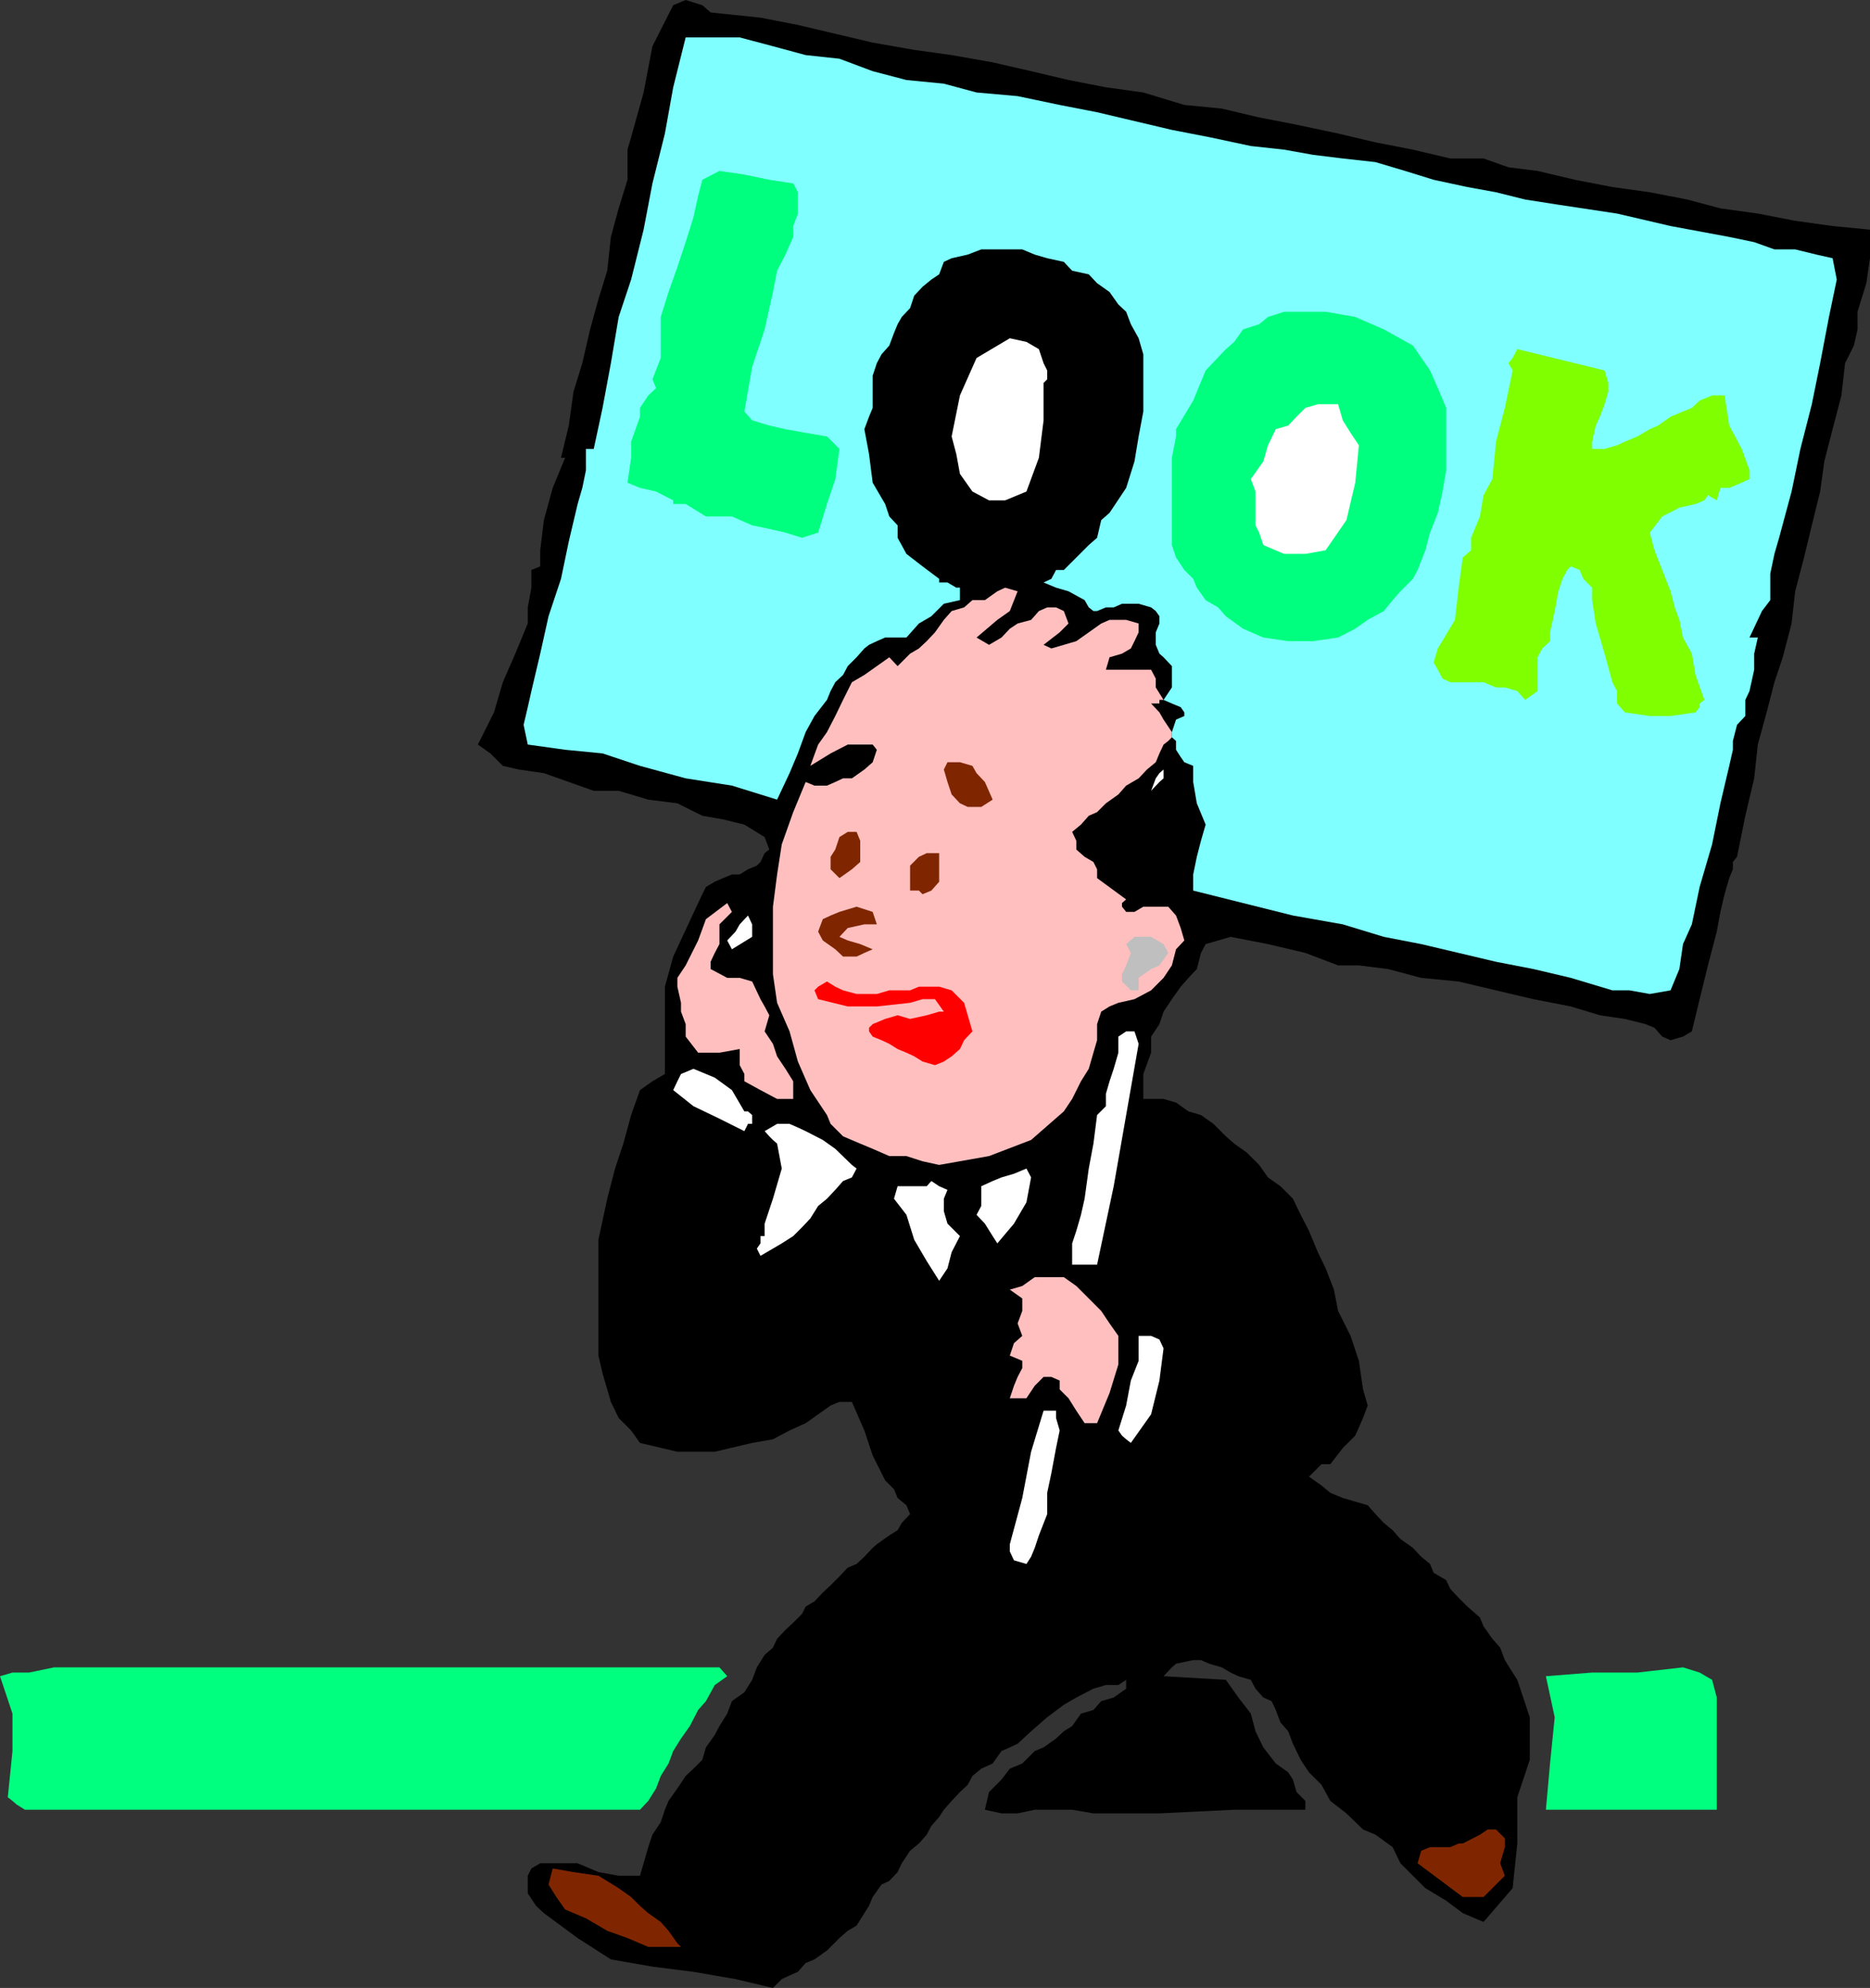
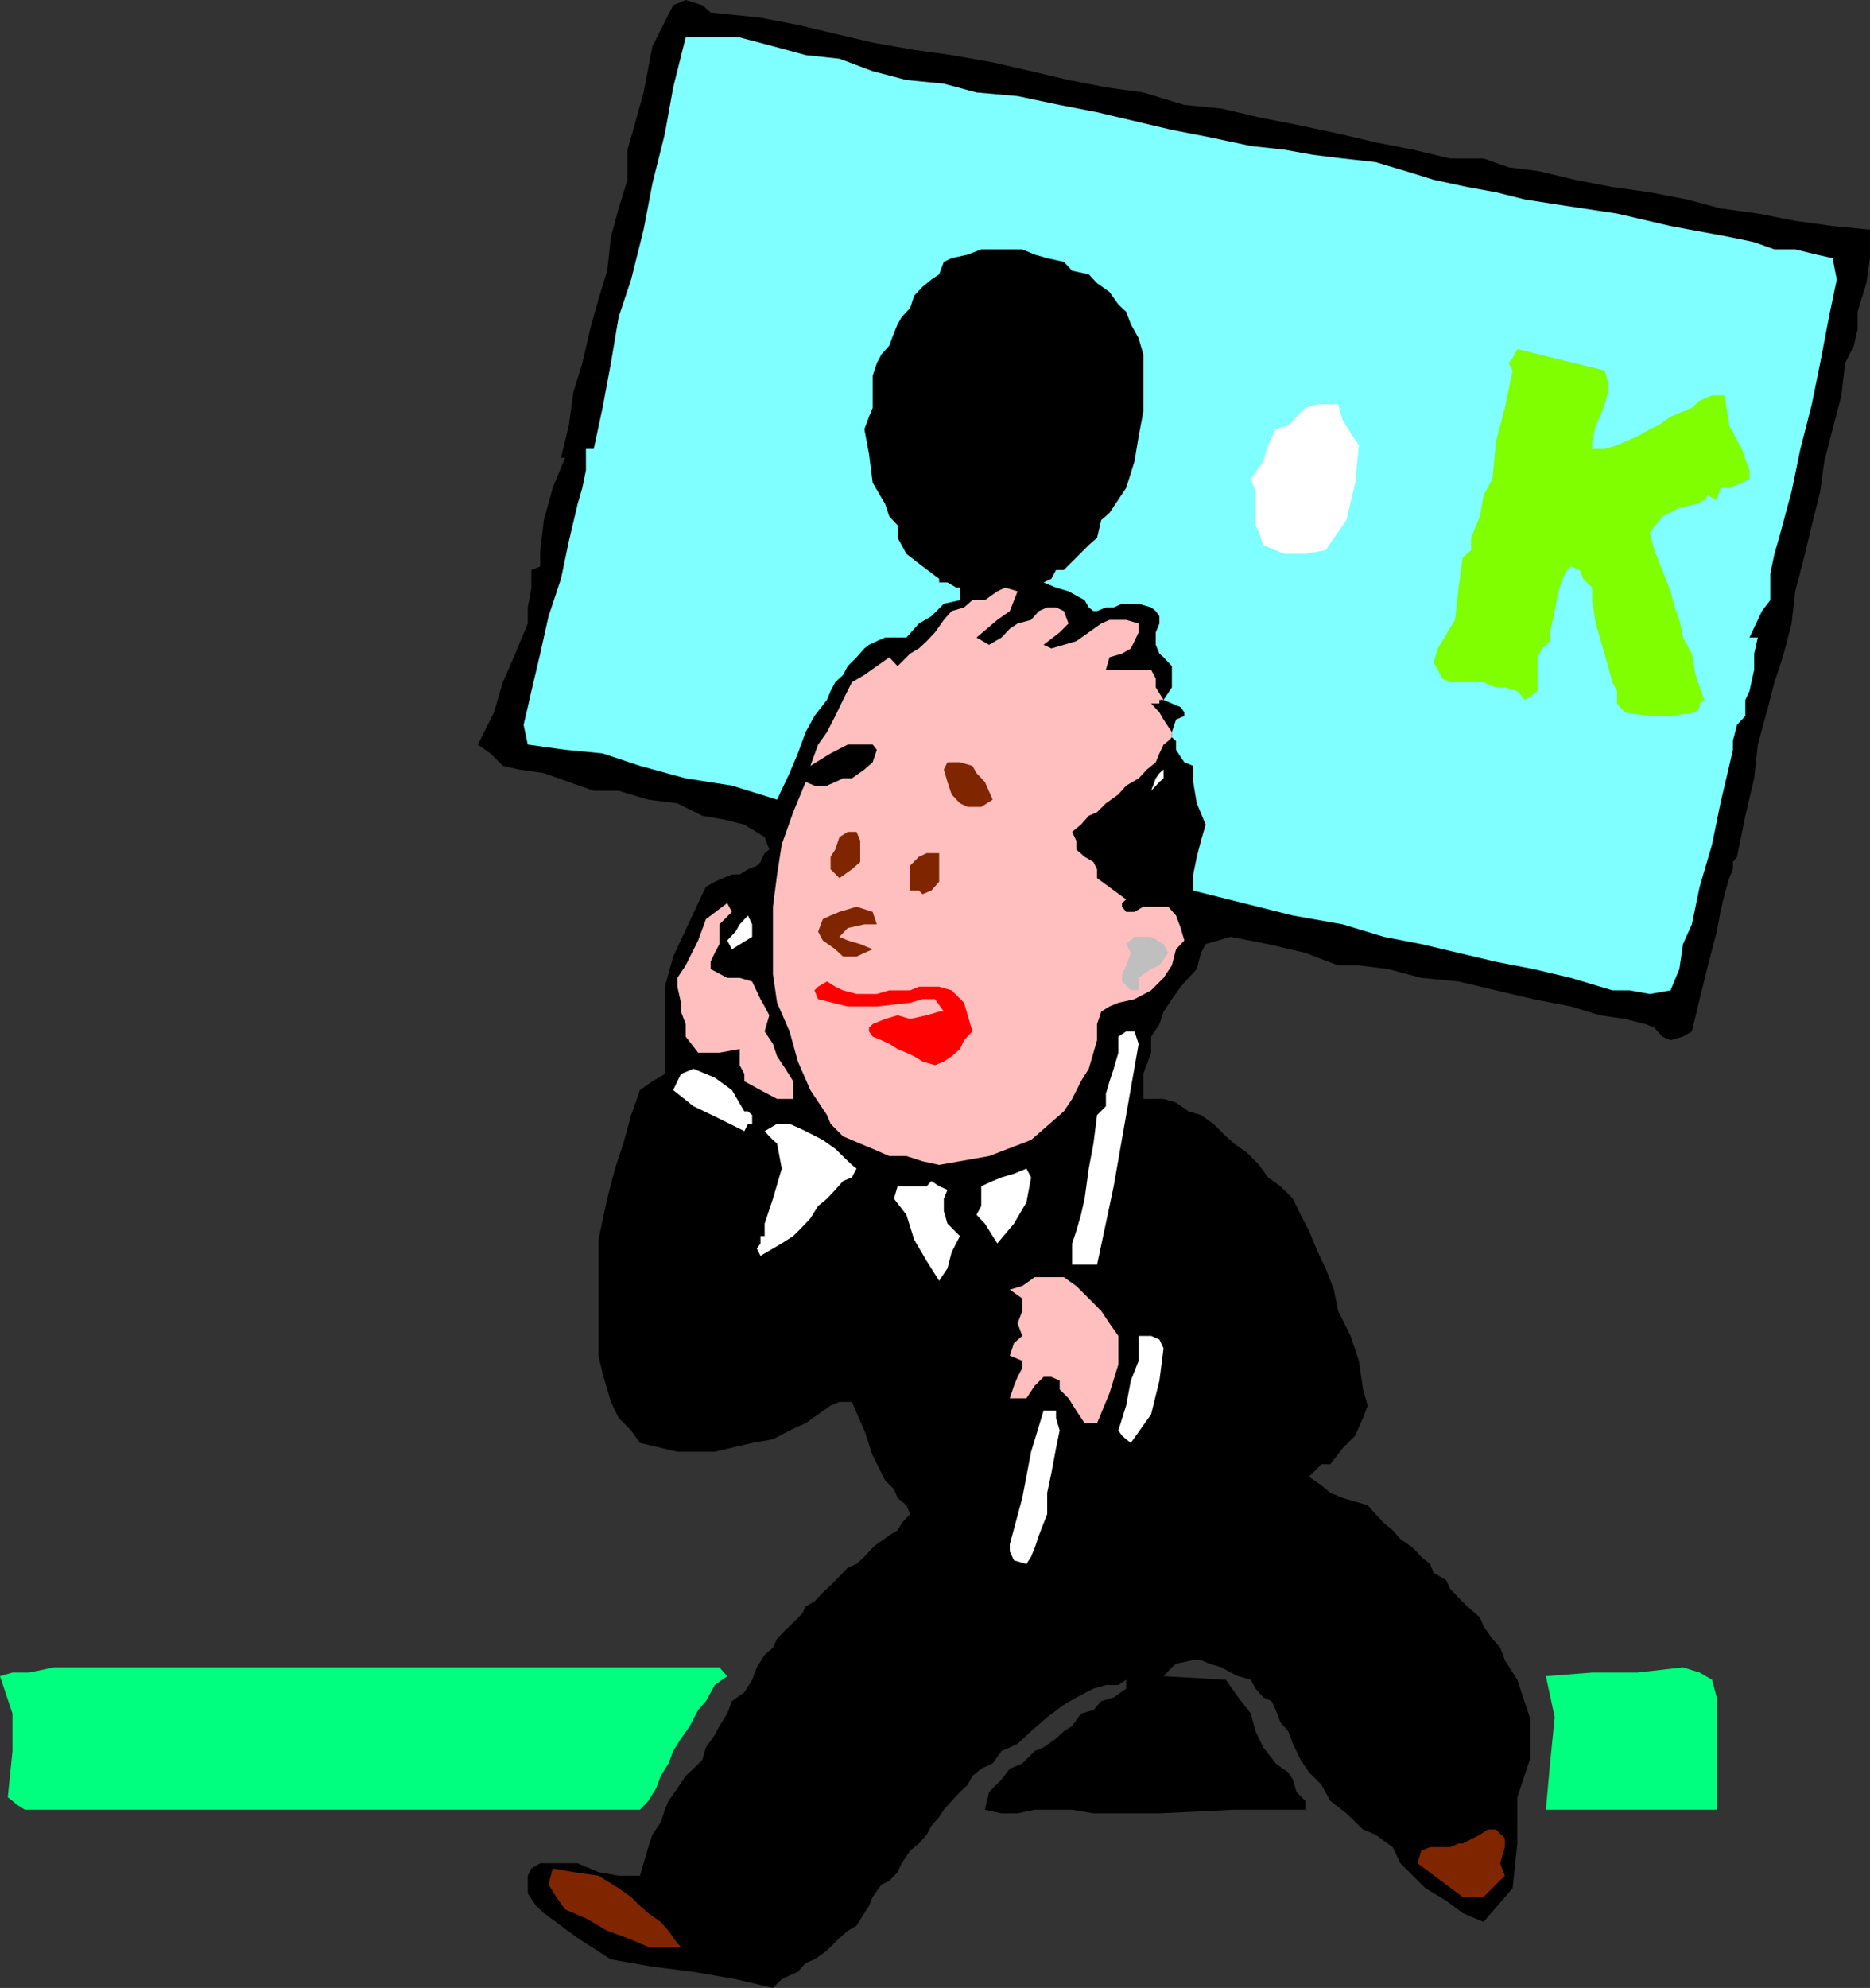
<svg xmlns="http://www.w3.org/2000/svg" width="360" height="382.602">
  <rect width="100%" height="100%" fill="#333333" stroke="none" />
  <path d="m136.8 2.398 9.602 1 7.2 1.403L168 8.199l8 1.403 7.203 1L191.102 12l7.398 1.7 7.203 1.698 7.2 1.403 7.199 1L228 20.199l7.203.7 7.2 1.703L249.601 24l8 1.7 7.199 1.698 7.2 1.403 7.203 1.699h6.399l4.8 1.7 5.598.698 7.203 1.704 7.2 1.398 7.199 1 7.199 1.398 6.402 1.704 7.2 1 7.199 1.398 7.199 1 7.199.7v5.5l-.7 4.8-1.698 5.5v3.398l-.7 3.102-1.699 3.398-.703 6.204-1.7 6.5-1.597 6.199-.8 5.8-1.602 6.5-1.5 6.2-1.7 6.5-.699 6.199-1.699 6.5-1.601 4.8-1.5 5.802-1.7 6.199-.699 6.5L336 157l-1.598 7.898-.8 1v1.403l-.7 1.699-.902 3.102-.797 3.398-.703 3.8-1.7 6.5-1.597 6.5-1.5 6.2-1.703 1-2.398.7-1.602-.7-1.5-1.7-1.7-.698-4-1-4.8-.704-5.598-1.699-7.199-1.398-7.203-1.7-7.2-1.703-7.198-.699-6.399-1.699-5.601-.7h-4l-6.301-2.402-7.2-1.699-7.199-1.398-4.8 1.398-.899 1.7-.8 3.101-1.602 1.7-1.5 1.698-1.7 2.403-1.601 2.398-.797 2.403-1.601 2.398v3.102l-1.5 4.097v4.801H224l2.402.7 2.399 1.698 2.402.704 2.399 1.699 2.398 2.398 1.602 1.403L240 221.8l2.402 2.398 1.7 2.403 2.398 1.699 2.402 2.398 1.5 3.102 1.598 3.097 1.703 4.102 1.5 3.102 1.598 4.097.8 4.102 2.399 4.8 1.602 4.797.8 5.5.899 3.102-.899 2.398-1.5 3.403-2.402 2.398-2.398 3.102h-1.7l-.699.699-1.703 1.7 2.402 1.698 1.7 1.403 2.398 1 2.402.699 2.399.7 1.5 1.698 1.601 1.704 1.7 1.398 1.5 1.7 2.398 1.698 1.602 1.704L275.3 301l.699 1.7 2.402 1.402.801 1.699 1.598 1.699 1.699 1.7 2.402 2.1.7 1.7 1.699 2.398 1.5 1.704.902 2.398 1.5 2.398.899 1.403 2.398 7.199v8.2l-2.398 7.198v8.903l-.899 8.597-5.601 6.5-4-1.699-3.2-2.398-4-2.403L272 361l-2.398-2.398-1.5-3.102-3.301-2.398-2.399-1-3.199-3.102-3.101-2.398-1.7-3.102-2.402-2.398-1.598-2.403-1.5-3.097-.902-2.403-1.5-1.699-.898-2.398-.801-1.704-1.598-.699-1.5-1.699-.902-1.7-2.399-.698-1.5-.704-1.699-1-2.402-.699-1.598-.699h-1.5l-3.3.7-.801.698-1.602 1.704 12 .699 2.402 3.398 2.399 3.102.902 3.398 1.5 3.102 2.399 3.097 2.398 1.704.902 1.398.7 2.398 1.699 1.704v1.699h-13.7l-14.398.699H210.5l-4.098-.7h-7.199l-3.3.7H192.8l-3.2-.7.801-3.402 2.399-2.398 1.601-2.102 2.399-1 2.402-2.398 1.7-.7 2.398-1.698 1.5-1.403 1.601-1 1.7-2.398 2.398-.7 1.5-1.703 2.402-.699L216.8 325v-1.7l-1.5 1h-2.399l-2.402.7-3.297 1.7-2.402 1.402-3.2 2.398-3.101 2.7-2.598 2.402-1.5.699-1.601.699-1.7 2.398-2.199 1-1.699 1.403-.902 1.699-1.5 1.398-1.598 1.704-1.5 1.699-.902 1.398-1.5 1.7-.899 1.703-1.5 1.699-1.699 1.398-1.601 2.403-.801 1.699-1.598 1.699-1.5.7-1.703 2.402-.7 1.699-.898 1.398-1.5 2.403-1.699 1-1.601 1.398-2.399 2.398-2.402 1.704-1.7.699-1.5 1.699-1.601.7-1.5.698-1.7 1.704-7.198-1.704-8.102-1.398-7.898-1-8-1.398-6.399-4.102-6.5-4.8-1.5-1.4-1.601-2.402V361l.699-1.398 1.699-1h7.203l4 1.699 3.899.699h4.101l.7-2.398.898-3.102.8-2.398 1.602-2.403.797-2.398.703-1.7 1.7-2.402 1.597-2.398 1.5-1.403 1.703-1.699.7-2.398 1.699-2.403.898-1.699 1.5-2.398.902-2.403 2.399-1.699 1.5-2.398.902-2.403 1.5-2.398 1.598-1.398.8-1.704 1.602-1.699 1.5-1.398 1.7-1.7.699-1.402 1.699-1 1.601-1.699 1.5-1.398 1.7-1.704 1.601-1.699 1.7-.699 1.5-1.398 1.597-1.704.8-.699 2.403-1.699 1.598-1 .8-1.398 1.602-1.704-.703-1.699-1.7-1.398-.698-1.7-1.7-1.703-2.402-4.796-1.598-4.801-2.402-5.5h-2.398l-1.7.699-2.402 1.7-2.398 1.698-3.102 1.403-3.2 1.699-4 .7-7.198 1.698h-7.2l-7.199-1.699-1.703-2.398-2.398-2.403-1.5-3.097-.7-2.403-.902-3.097-.797-3.403v-22.296l1.7-7.903 1.5-5.8 1.597-4.797 1.5-5.5 1.703-4.801 2.399-1.7L128 206.7v-16.8l1.602-5.797 4.8-10.301.801-1.7.7-1.402 1.699-1 1.601-.699 1.7-.7h1.5l1.597-1 1.703-.698.7-.704.8-1.699.899-.699-.899-2.398-3.902-2.403-4.098-1-4-.699-4.8-2.398-5.602-.704-5.7-1.699h-4.8l-4.801-1.7-4.797-1.7-4.8-.698-3.102-.704L94.402 145 92 143.3l3.102-6.198L96.8 131.3l2.402-5.5 2.399-5.801v-3.102l.699-3.796v-3.403L104 109v-3.102l.703-5.796 1.7-6.204 2.398-5.796H108l1.5-6.204.902-6.5 1.7-5.5 1.5-6.5 1.601-5.796 1.7-5.5.699-6.5 1.5-5.5 1.699-5.5V28.8l.699-2.403 2.402-8.597 1.7-8.903 4-7.898L132 0l3.203 1 1.598 1.398" />
  <path fill="#ffbfbf" d="M225.602 140.898 224 138.5l-.797-1.398-1.601-1.704h1.601v-.699H224l-1.5-2.398v-1.7l-.898-1.703h-8.7l.7-2.398 2.398-.7 1.703-1 .7-1.402.8-1.699V120l-2.402-.7h-3.2L212 120l-4.797 3.398-2.402.704-2.399.699-1.5-.7L204 121.7l1.703-1.699-.902-2.398-1.5-.704h-1.7l-1.601.704-1.5 1.699-2.598.699-1.5 1-1.601 1.7-2.399 1.402L188 122.7l4-3.398 2.402-1.7 1.5-3.8-2.402-.7-1.5.7-2.398 1.699h-2.399l-1.601 1.398-2.399.704-1.5 1.699L180 121.7l-1.598 1.7-1.5 1.402-1.699 1-2.402 2.398-1.598-1.699-2.402 1.7-2.399 1.698-2.402 1.403-1.7 3.398-1.5 3.102-1.597 3.097-1.703 2.403-1.5 4.097 3.902-2.398 3.301-1.7H168l.8 1-.8 2.4-1.598 1.402L164 149.8h-1.7l-1.5.699-1.597.7h-2.402l-1.7-.7-2.398 5.8-2.203 6.2-.898 5.8-.801 6.2v13l.8 5.5 2.399 5.5 1.602 5.8 2.398 5.5 3.203 4.802.7 1.699 2.398 2.398 3.3 1.403 2.399 1 3.203 1.398h3.297l3.102 1 3.199.7 9.601-1.7 8.098-3.102 6.3-5.5 1.602-2.398 1.7-3.398 1.5-2.403.898-3.097.703-2.403v-3.097l.797-2.403 1.602-1L215.3 193l3.101-.7 3.2-1.698 2.398-2.403 1.602-2.398.8-3.102L228 181l-.7-2.398-.898-2.403-1.5-1.699h-4.8l-1.7 1h-1.601l-.801-1v-.7l.8-.698-5.597-4.102v-1.7l-.703-1.402-1.7-1-1.597-1.398v-1.7l-.8-1.698 1.699-1.403 1.5-1.699 1.601-.7 1.7-1.698 2.398-1.704 1.5-1.699 2.402-1.398 1.598-1.7 1.699-1.402.703-1.699.797-1.7.902-.698.7-.704v-1" />
  <path fill="#7f2600" d="m191.102 153.898-2.2 1.403h-2.601l-1.5-.7-1.598-1.703-.8-2.398-.7-2.398.7-1.403h2.398l2.402.7.797 1.402 1.602 1.699 1.5 3.398" />
  <path fill="#fff" d="M224 148.102v1.699l-.797.699-1.601 1.7.898-2.4.703-1 .797-.698" />
  <path fill="#7f2600" d="M165.602 163.5v2.398L164 167.301 161.602 169l-1.7-1.7v-2.402l.899-1.398.8-2.398 1.602-1h1.7l.699 1.699v1.699m15.198 3.102v3.097l-1.5 1.7-1.698.703-.7-.704h-1.699v-4.796l1.7-1.704 1.5-.699h2.398v2.403" />
  <path fill="#ffbfbf" d="m138.5 181.7-.898 1.698-.801 1.704v1.398l3.199 1.7h2.402l2.399.698 1.601 3.403.801 1.398.899 1.7-.899 3.101 1.598 2.398.8 2.403 1.602 2.398 1.5 2.403v3.398h-3.101l-3.2-1.7-3.101-1.698v-1.403l-.899-1.699v-3.102l-3.902.704h-4.098L132 199.5v-2.398l-.898-2.403V193l-.7-3.102V188.2l1.598-2.398 2.402-4.801 1.5-4.102 4.098-3.097.902 1.699-2.402 2.398v3.801" />
  <path fill="#7f2600" d="M168.8 177.898h-2.398l-3.199.704-1.601 1.699 1.601.699 2.399.7 2.398 1-1.598.698-1.5.704h-2.601l-1.5-1.403-2.399-1.699-.902-1.7.902-2.402 1.5-.699 1.7-.699 3.3-1 3.098 1 .8 2.398" />
  <path fill="#fff" d="m144.8 180.3-3.898 2.4L140 181l1.602-1.7.8-1.402L144 176.2l.8 1.7v2.402" />
  <path fill="#bfbfbf" d="m224 181.7.902 1.698-1.699 2.403-1.601.699-2.399 1.7v2.402h-1.5L216 188.898V187.5l.8-1.7.903-2.402-.902-1.699 1.601-1.398h3.2l2.398 1.398" />
  <path fill="red" d="m183.203 190.602 2.399 2.398.699 2.398.902 3.102-1.601 1.7-.801 1.698-1.598 1.403-1.5 1L180 205l-2.398-.7-1.602-1-1.5-.698-1.7-.704-1.597-1-1.5-.699L168 199.5l-.7-1v-.7l.7-.698 2.402-1 2.399-.704 2.402.704 3.2-.704 2.398-.699h.902L180 192.301h-2.398l-2.399.699-6.402.7h-5.598l-5.703-1.4-.7-1.698.7-.704 1.703-1 1.598 1 1.5.704 2.601.699h3.899l2.402-.7h4l1.7-.703h3.898l2.402.704" />
  <path fill="#fff" d="m219.203 200.898-2.402 13.704-2.399 13.699-3.199 15.097h-4.8v-4.097l.8-2.403.899-3.097.699-3.102.8-5.8.899-4.797.703-5.5 1.7-1.704V210.5l.699-2.398.8-2.403.899-3.097V199.5l1.5-1h1.601l.801 2.398m-75.903 13h.7l.8.704v1.699h-.8l-.7 1.398-4.8-2.398-5-2.403-3.898-3.097.8-1.7.7-1.402 2.398-1 4.102 1.7 3.3 2.402 2.399 4.097M164 224.2l.902.698-.902 1.704-1.7.699-1.5 1.699-1.597 1.7-1.703 1.402-1.5 2.398-1.598 1.7-1.699 1.698-2.203 1.403-1.7 1-2.398 1.398-.699-1.398.7-1v-1.403h.8V235.5l1.598-4.8 1.699-5.802-.898-4.796-.801-.704-.7-.699-.898-1 2.399-1.398H152l1.602.699 1.5.7 3.3 1.698 2.399 1.704 3.199 3.097m34.5 2.403-.898 4.796-2.399 4.102-3.203 3.8-.898-1.402-1.5-2.398-1.602-1.7.902-1.698V228.3l2.2-1 1.699-.7 2.402-.703 2.399-1 .898 1.704m-16.797 4.099v2.402l.7 2.398 2.398 2.398-1.598 3.102-.8 3.102-1.602 2.398-2.399-3.8-2.402-4.098-1.5-4.801-2.398-3.102.699-2.398h5.601l.899-1 1.5 1 1.601.699-.699 1.7" />
  <path fill="#ffbfbf" d="M215.3 257.102v5.5l-1.698 5.5-2.399 5.796h-2.402l-1.598-2.398-1.5-2.398-1.703-1.704V265.7l-1.598-.699h-1.5l-1.699 1.7-1.601 2.402h-3.2l.801-2.403.7-1.699.898-1.7v-1.402l-2.399-1 .801-2.398 1.598-1.398-.899-2.403.899-2.398v-2.403l-2.399-1.699 2.399-.699 2.402-1.7h5.598l2.402 1.7 2.399 2.398 2.398 2.403 1.602 2.398 1.699 2.403" />
  <path fill="#fff" d="m224 259.5-.797 6.2-1.601 6.5-3.899 5.5-.902-.7-.801-.7-.7-1 1.5-4.8.903-4.8 1.5-3.802v-4.796h2.399l1.601.699.797 1.699m-20 15.8-.7 3.4-.898 4.8-.8 3.8v4.098L200 295.5l-.797 2.398-.703 1.704-.898 1.398-2.399-.7-.8-1.698v-1.403l2.398-8.898 1.699-8.903 2.402-7.898h2.399v1.398l.699 2.403" />
  <path fill="#00ff7f" d="M330.5 326.7v21.6h-32.898l.8-8.902.899-8.898-1.7-7.898 8.899-.704h8.703l8.797-1 3.203 1 2.399 1.403.898 3.398M140 322.602l-2.398 1.699-1.7 3.097-1.5 1.704-1.601 3.097-1.7 2.403-1.5 2.398-.898 2.398-1.5 2.403-.902 2.398-1.5 2.403-1.598 1.699H4.801l-1.598-1-.8-.7-.903-.703.902-8.898v-7.2L0 322.603l2.402-.704h3.2l4.8-1H138.5l1.5 1.704" />
  <path fill="#7f2600" d="M289.703 361 288 362.7l-2.398 2.402h-4l-8.7-6.5.7-2.403 1.699-.699h3.902l1.598-.7h.8l3.301-1.698 1.5-1H288l1.703 1.699v1.699l-.902 3.102.902 2.398m-159.301 13 .7.7H124.8l-4-1.7-3.899-1.398-4.101-2.403-4-1.699-1.7-2.398-1.5-2.403.801-3.097 4 .699 4.801.699 3.899 2.398 2.398 1.704 1.703 1.699 1.598 1.398 2.402 1.7 1.5 1.703 1.7 2.398" />
  <path fill="#7fffff" d="m225.602 140.898.8-2.398 1.598-.7v-.698l-.7-1-1.698-.704L224 134.7l1.602-2.398V128.2L224 126.5l-.797-.7-.703-1.698v-2.403l.703-1.699v-1.398l-.703-1-.898-.704-2.399-.699H216l-1.598.7h-1.5l-1.699.703h-.703l-.898-.704-.801-1.398-3.098-1.7-2.402-.698-2.399-1 1.5-.704.899-1.699h1.5l2.402-2.398 2.399-2.403 1.601-1.398.797-3.398 1.602-1.403 3.199-4.8 1.601-5.098.801-4.801.899-4.8v-11l-.899-3.098-1.5-2.704-.902-2.398-1.5-1.398-1.7-2.403-2.398-1.699-1.601-1.7-3.2-.698-1.601-1.704-3.2-.699-2.398-.699-2.402-1h-7.899l-2.601 1-3.098.7-1.5.698-.902 2.403-1.5 1-1.7 1.398L176 56.9l-.797 2.402L173.602 61l-.801 1.398-.7 1.704-.898 2.398-1.5 1.7-.902 1.698-.801 2.403V78.5l-.7 1.7-.898 2.402.899 4.796.699 5.5L170.402 97l.801 2.398 1.598 1.704v2.398l1.699 3.102 3.102 2.398 3.199 2.398v.704h1.601l1.7 1h.699v2.398l-3.098.7-2.402 2.402-2.399 1.398-2.402 2.7h-4.098l-1.601.698-1.5.704-.899.699-1.5 1.699-1.699 1.7-.902 1.698-1.5 1.403-.899 1.699-.699 1.7-2.402 3.1-1.7 3.098-1.5 4.102-1.601 3.8-2.398 5.098-8.7-2.699-8.902-1.398-8.797-2.403L116 145l-7.2-.7-7.198-1-.801-3.8.8-3.398.7-3.102 1.699-7.2 1.602-7.198 2.398-7.204 1.5-7.199L111.203 97l.899-3.102.699-3.398v-4.102h1.5L116 78.5l1.602-8.602 1.5-8.898 2.398-7.2 2.402-9.6 1.7-8.9L128 25.7l1.602-8.9L132 7.2h10.402l6.399 1.698 6.3 1.704 6.5.699L168 13.699l6.5 1.7 7.203.703L188 17.8l7.902.699L204 20.2l7.203 1.402L225.602 25l7.199 1.398 8 1.704 6.402.699 5.598 1 5.699.699 6.3.7 5.7 1.698 5.5 1.704L282.5 36l5.5 1 5.602 1.398 6.398 1 11.3 1.704 10.302 2.398 11.3 2.102 4.801 1L341.602 48h4l4.101 1 3.098.7.8 4.1-1.5 7.2-1.699 8.898-1.601 7.903-2.2 8.597-1.699 8.204-2.402 8.898-.898 3.102-.801 3.796v5.102l-1.598 2.102-2.402 5.097h1.601l-.699 3.102v3.097l-.902 4.102-.801 1.7v3.1l-1.598 1.7-.8 3.102v1.699l-.7 3.097-1.699 7.204-1.601 7.898-2.399 8.2-1.5 7.198L324 181.7l-.7 4.801-1.698 4.102-4 .699-3.899-.7h-3.3l-8-2.402-7.2-1.699-7.203-1.398-7.2-1.704-7.198-1.699-7.2-1.398-7.902-2.403-9.598-1.699-9.601-2.398-9.598-2.403v-3.097l.7-3.403.8-3.097.899-3.102-1.7-4.097-.699-4.102v-3.102L228 146.7l-.7-1-.898-1.398v-1.7l-.8-.703v-1" />
-   <path fill="#fff" d="m200.902 69.898.7 1.403V73l-.7.7v7.198L200 88.102l-2.398 6.5L193.5 96.3h-3.098l-3.199-1.7-2.402-3.402-.7-3.8-.898-3.399 1.598-7.898L188 68.898l6.402-3.796 3.2.699L200 67.199l.902 2.7" />
-   <path fill="#00ff7f" d="m152.703 35.3.899 1.7v4.102l-.899 2.398v2.102l-1.5 3.398-1.601 3.102-.801 4.097-1.598 7.2-2.402 7.203-1.5 8.597 1.5 1.7 3.3 1 3.102.703 3.899.699 4.101.699 2.399 2.398-.801 5.801L159.203 97l-1.703 5.5-3.098 1-3.199-1-3.101-.7-3.301-.698-3.899-1.704h-5L132 97h-2.398v-.7l-3.301-1.698-3.098-.704-2.402-1 .699-4.796V85l1.703-4.8v-1.7l1.598-2.398 1.5-1.403-.7-1.699 1.602-4.102V61l1.5-4.8 1.7-4.802L132 46.602l1.5-4.801.902-4.102.801-3.097 3.297-1.704 4.8.704 4.802 1 4.601.699M275.3 71.3l1.5 3.4 1.602 3.8v12l-.699 4.102-.902 4.097-1.5 3.801-.899 3.398-1.5 3.801-.902 1.7-2.398 2.402-1.5 1.699-1.7 2.102-3.101 1.699-2.399 1.699-3.3 1.7-4.801.698H248l-4.797-.699-3.902-1.699-3.301-2.398-1.5-1.704-2.398-1.398-1.7-2.398-.699-1.704L228 109.7l-1.598-2.398-.8-2.403V88.102l.8-4.102v-1.398l3.301-5.5 2.399-5.801L236 67.199l1.602-1.398 1.699-2.403 3.101-1 1.7-1.398 3.101-1h8l5.7 1 5.5 2.398L272 66.5l3.3 4.8" />
  <path fill="#7fff00" d="m308.902 71.3.7 2.4v1.698l-.7 2.403-.902 2.398-.797 1.7L306.5 85v1.398h2.402l2.399-.699 1.5-.699 2.402-1 2.399-1.398 1.601-.704 2.399-1.699 2.398-1 1.703-.699 1.5-1.398 2.399-1H332l.902 5.796 2.399 4.5 1.5 4.102v1.7l-1.5.698-2.399 1h-1.699l-.703 2.403-1.7-1-.698 1-1.7.699-3.101.7L320 99.397l-2.398 3.102.898 3.398 1.5 3.801 1.602 4.102.8 3.097.899 2.403.699 3.398 1.703 3.102.7 4.097 1.699 4.801-.899.7v.703l-.8 1-4.801.699h-4l-4.801-.7-1.5-1.703V133l-.899-1.7-1.5-5.5-1.699-5.8-.703-4.5v-2.398l-1.7-1.704-.698-1.699-1.7-.699-.699.7-.902 1.698-.801 2.403-.7 3.8-.898 4.098v1.7l-1.5 1.402L296 126.5v6.5l-2.398 1.7-1.5-1.7-2.399-.7H288l-2.398-1h-6.399l-1.5-.698-.902-1.704L276 127.5l.8-2.7 3.302-5.5.699-6.198.8-5.801 1.602-1.403V103.5l1.7-4.102.699-4.097 1.699-3.102L288 85l1.703-6.5 1.5-7.2-.8-1.402.8-1 .899-1.699 16.8 4.102" />
  <path fill="#fff" d="m261.602 85.7-.7 7.198-1.699 7.204-4 5.796-3.902.704h-4.098l-4-1.704-.8-2.398-.7-1.398v-6.5l-.902-2.403 2.402-3.398.899-3.102 1.5-3.097 2.398-.704 1.602-1.699L251.3 78.5l2.402-.7h3.899l.898 3.098 1.5 2.403 1.602 2.398" />
</svg>